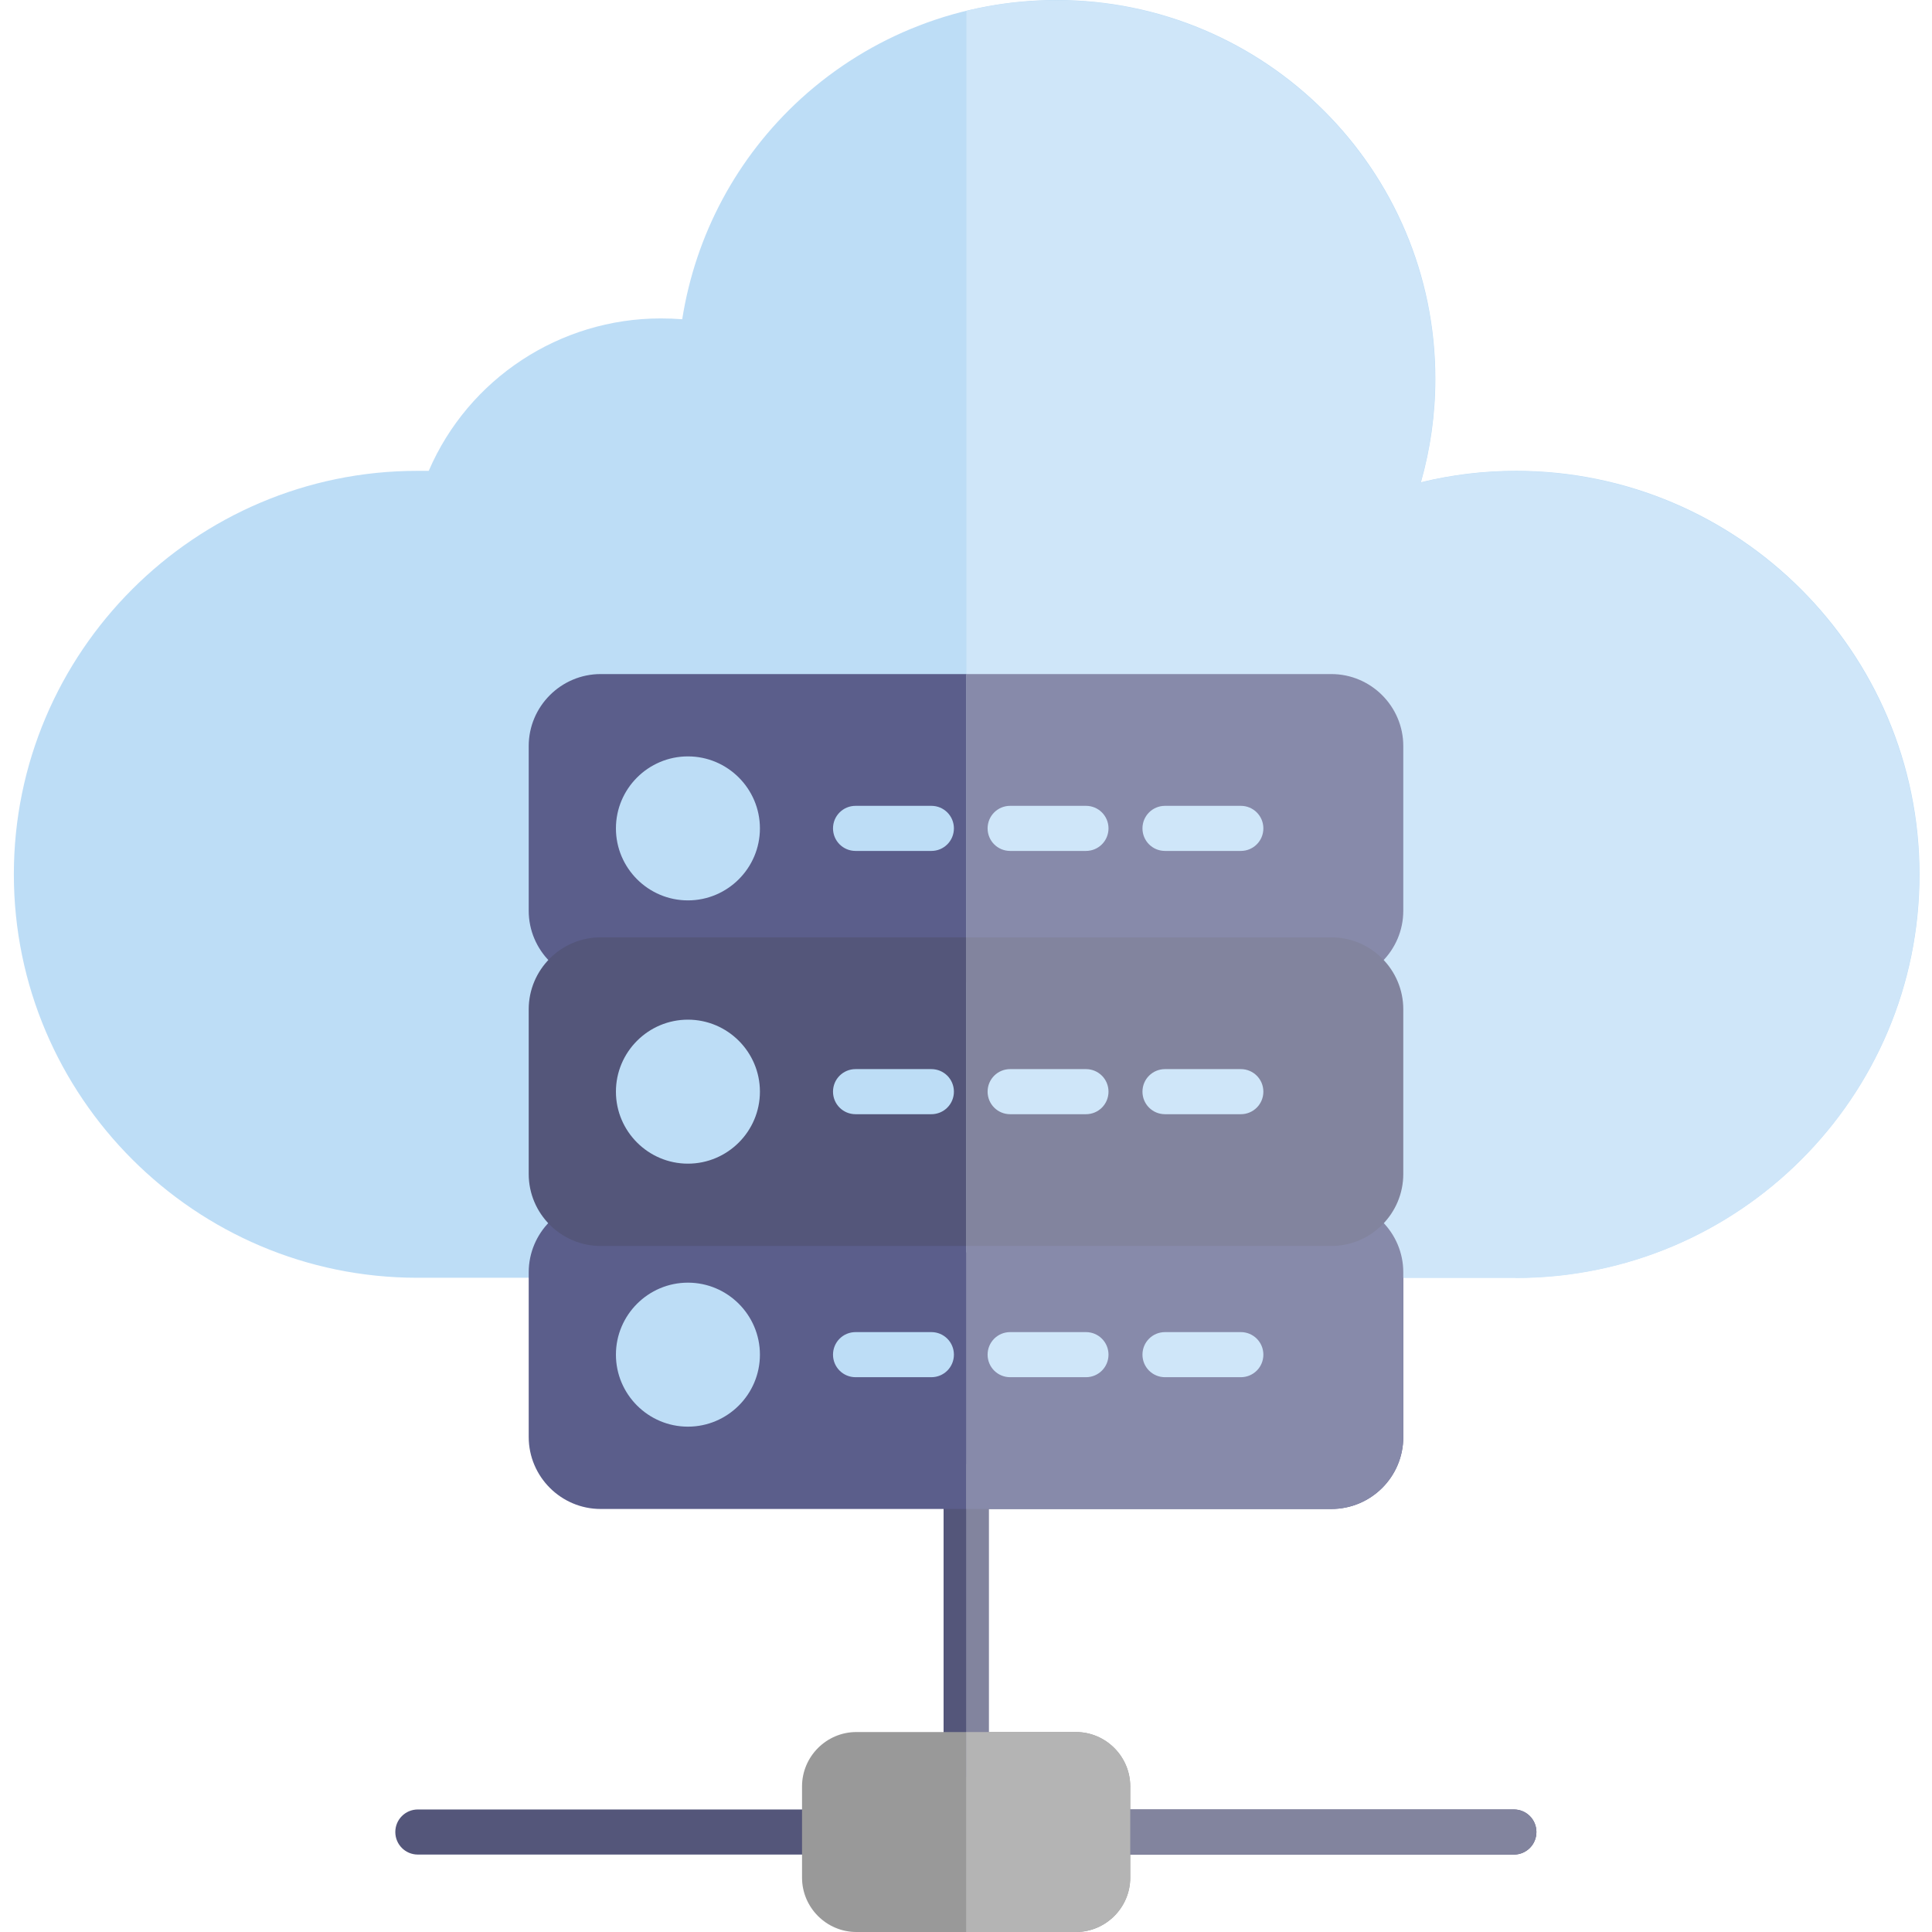
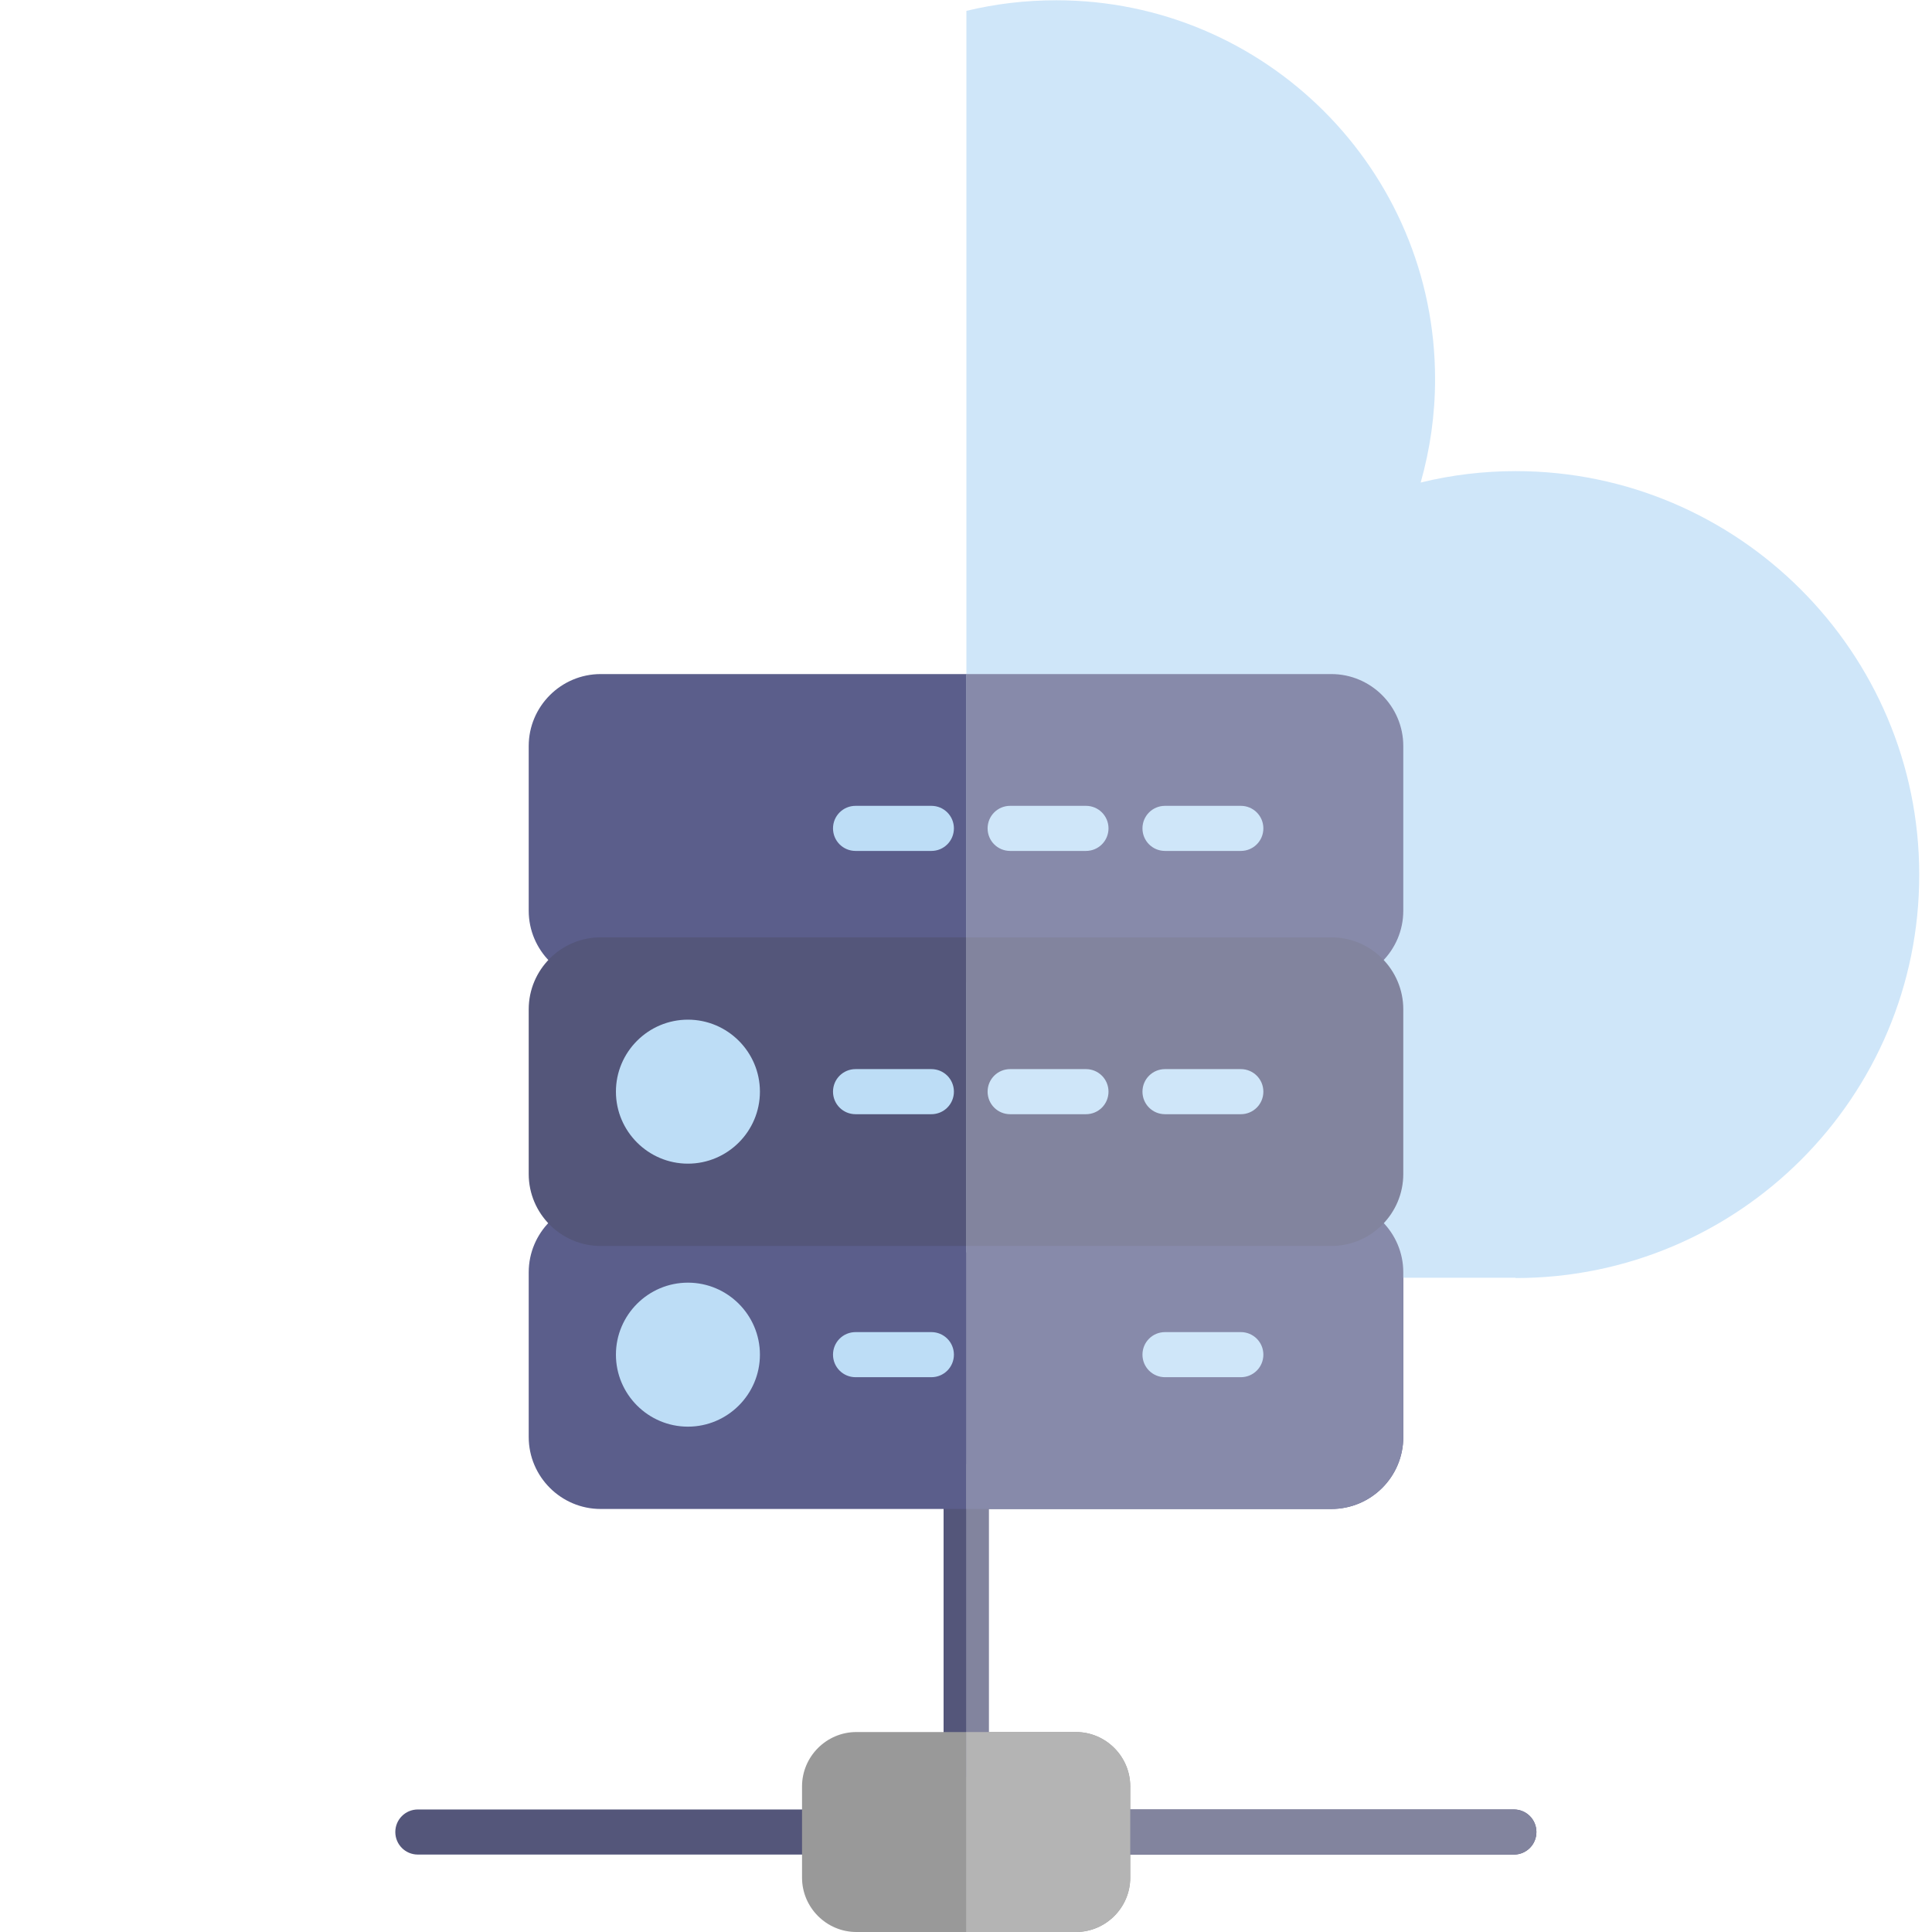
<svg xmlns="http://www.w3.org/2000/svg" clip-rule="evenodd" fill-rule="evenodd" height="7.111in" image-rendering="optimizeQuality" shape-rendering="geometricPrecision" text-rendering="geometricPrecision" viewBox="0 0 7.111 7.111" width="7.111in">
  <g id="Layer_x0020_1">
    <g id="_217084920">
      <path id="_217086840" d="m3.556 6.542c-.046 0-.083-.037-.083-.083v-.988c0-.046.037-.083.083-.083s.083.037.083.083v.988c0 .046-.037.083-.083.083z" fill="#54567a" />
      <path id="_217086792" d="m5.572 6.826h-1.496c-.046 0-.083-.037-.083-.083s.037-.083.083-.083h1.496c.046 0 .083.037.083.083s-.037.083-.083.083zm-2.538 0h-1.496c-.046 0-.083-.037-.083-.083s.037-.083.083-.083h1.496c.046 0 .083.037.083.083s-.037.083-.083.083z" fill="#54567a" />
-       <path id="_217086624" d="m5.578 4.703h-.508c-.046 0-.083-.037-.083-.083 0-.004 0-.007.001-.01h-2.862c0.0.003.001.007.001.01 0 .046-.037.083-.083.083l-.508-0c-.818 0-1.485-.667-1.485-1.485s.667-1.485 1.485-1.485h.042c.146-.339.482-.561.854-.561.026 0 .053.001.079.003.049-.311.201-.596.436-.811.258-.235.592-.364.942-.364.769 0 1.394.625 1.394 1.394 0 .131-.018.257-.053.381.114-.028.232-.042.35-.042.818 0 1.485.667 1.485 1.485.001.819-.665 1.485-1.485 1.485z" fill="#bdddf6" />
      <path id="_217086168" d="m4.9 3.617h-2.689c-.146 0-.265-.119-.265-.265v-.606c0-.146.119-.265.265-.265l2.689 0c.146 0 .265.119.265.265v.606c-0.0.146-.119.265-.265.265z" fill="#5b5e8b" />
      <path id="_217085952" d="m4.9 5.554h-2.689c-.146 0-.265-.119-.265-.265v-.606c0-.146.119-.265.265-.265l2.689 0c.146 0 .265.119.265.265v.606c-0.0.147-.119.265-.265.265z" fill="#5b5e8b" />
      <path id="_217085712" d="m3.96 7.111h-.808c-.11 0-.2-.09-.2-.2v-.336c0-.11.09-.2.2-.2h.808c.11 0 .2.09.2.2v.336c0 .11-.09.2-.2.2z" fill="#999" />
      <g fill="#bdddf6">
-         <path id="_217085592" d="m2.532 3.314c-.146 0-.265-.119-.265-.265s.119-.265.265-.265.265.119.265.265-.119.265-.265.265z" />
        <path id="_217085496" d="m2.532 5.251c-.146 0-.265-.119-.265-.265s.119-.265.265-.265.265.119.265.265-.119.265-.265.265z" />
        <path id="_217085928" d="m3.428 3.132h-.279c-.046 0-.083-.037-.083-.083s.037-.083.083-.083h.279c.046 0 .083.037.083.083s-.037.083-.083.083z" />
        <path id="_217086072" d="m3.997 3.132h-.279c-.046 0-.083-.037-.083-.083s.037-.083.083-.083h.279c.046 0 .083.037.083.083s-.037.083-.083.083z" />
-         <path id="_217085832" d="m4.567 3.132h-.279c-.046 0-.083-.037-.083-.083s.037-.083.083-.083h.279c.046 0 .083.037.083.083s-.037.083-.083.083z" />
        <path id="_217085616" d="m3.428 5.069h-.279c-.046 0-.083-.037-.083-.083s.037-.083.083-.083h.279c.046 0 .083.037.083.083s-.037.083-.083.083z" />
        <path id="_217086096" d="m3.997 5.069h-.279c-.046 0-.083-.037-.083-.083s.037-.083.083-.083h.279c.046 0 .083.037.083.083s-.037.083-.083.083z" />
        <path id="_217085208" d="m4.567 5.069h-.279c-.046 0-.083-.037-.083-.083s.037-.083.083-.083h.279c.046 0 .083.037.083.083s-.037.083-.083.083z" />
      </g>
      <path id="_217085184" d="m4.9 4.586h-2.689c-.146 0-.265-.119-.265-.265v-.606c0-.146.119-.265.265-.265l2.689 0c.146 0 .265.119.265.265v.606c-0.0.146-.119.265-.265.265z" fill="#54567a" />
      <path id="_217085376" d="m2.532 4.283c-.146 0-.265-.119-.265-.265s.119-.265.265-.265.265.119.265.265-.119.265-.265.265z" fill="#bdddf6" />
      <path id="_217085112" d="m3.428 4.101h-.279c-.046 0-.083-.037-.083-.083s.037-.083.083-.083h.279c.046 0 .083.037.083.083s-.037.083-.083.083z" fill="#bdddf6" />
      <path id="_217084728" d="m3.997 4.101h-.279c-.046 0-.083-.037-.083-.083s.037-.083.083-.083h.279c.046 0 .083.037.083.083s-.037.083-.083.083z" fill="#bdddf6" />
      <path id="_217084680" d="m4.567 4.101h-.279c-.046 0-.083-.037-.083-.083s.037-.083.083-.083h.279c.046 0 .083.037.083.083s-.037.083-.083.083z" fill="#bdddf6" />
    </g>
    <g id="_219500640">
      <path id="_217085016" d="m3.556 5.388c.046 0.0.083.037.083.083v.988c0 .046-.037.083-.083.083v-1.154z" fill="#82849e" />
      <path id="_217084872" d="m5.572 6.826h-1.496c-.046 0-.083-.037-.083-.083s.037-.083.083-.083h1.496c.046 0 .083.037.083.083s-.037.083-.083.083z" fill="#82849e" />
      <path id="_217084944" d="m5.578 4.703h-.508c-.046 0-.083-.037-.083-.083 0-.004 0-.007.001-.01h-1.431v-4.57c.107-.026.218-.039.331-.039.769 0 1.394.625 1.394 1.394 0 .131-.018.257-.053.381.114-.028.232-.042.35-.042.818 0 1.485.667 1.485 1.485.001.819-.665 1.485-1.485 1.485z" fill="#cfe6f9" />
      <path id="_217084008" d="m4.9 3.617h-1.344v-1.136h1.344c.146 0 .265.119.265.265v.606c-0.0.146-.119.265-.265.265z" fill="#878aaa" />
      <path id="_217083936" d="m4.9 5.554h-1.344v-1.136h1.344c.146 0 .265.119.265.265v.606c-0.0.147-.119.265-.265.265z" fill="#878aaa" />
      <path id="_217084488" d="m3.96 7.111h-.404v-.736h.404c.11 0 .2.09.2.2v.336c0 .11-.09.2-.2.2z" fill="#b4b4b4" />
      <g fill="#cfe6f9">
        <path id="_217084440" d="m3.997 3.132h-.279c-.046 0-.083-.037-.083-.083s.037-.083.083-.083h.279c.046 0 .083.037.083.083s-.037.083-.083.083z" />
        <path id="_217084248" d="m4.567 3.132h-.279c-.046 0-.083-.037-.083-.083s.037-.083.083-.083h.279c.046 0 .083.037.083.083s-.037.083-.083.083z" />
-         <path id="_217084368" d="m3.997 5.069h-.279c-.046 0-.083-.037-.083-.083s.037-.083.083-.083h.279c.046 0 .083.037.083.083s-.037.083-.083.083z" />
        <path id="_217083864" d="m4.567 5.069h-.279c-.046 0-.083-.037-.083-.083s.037-.083.083-.083h.279c.046 0 .083.037.083.083s-.037.083-.083.083z" />
      </g>
      <path id="_217084176" d="m4.9 4.586h-1.344v-1.136h1.344c.146 0 .265.119.265.265v.606c-0.0.146-.119.265-.265.265z" fill="#82849e" />
      <path id="_217084416" d="m3.997 4.101h-.279c-.046 0-.083-.037-.083-.083s.037-.083.083-.083h.279c.046 0 .083.037.083.083s-.037.083-.083.083z" fill="#cfe6f9" />
      <path id="_217084128" d="m4.567 4.101h-.279c-.046 0-.083-.037-.083-.083s.037-.083.083-.083h.279c.046 0 .083.037.083.083s-.037.083-.083.083z" fill="#cfe6f9" />
    </g>
  </g>
</svg>